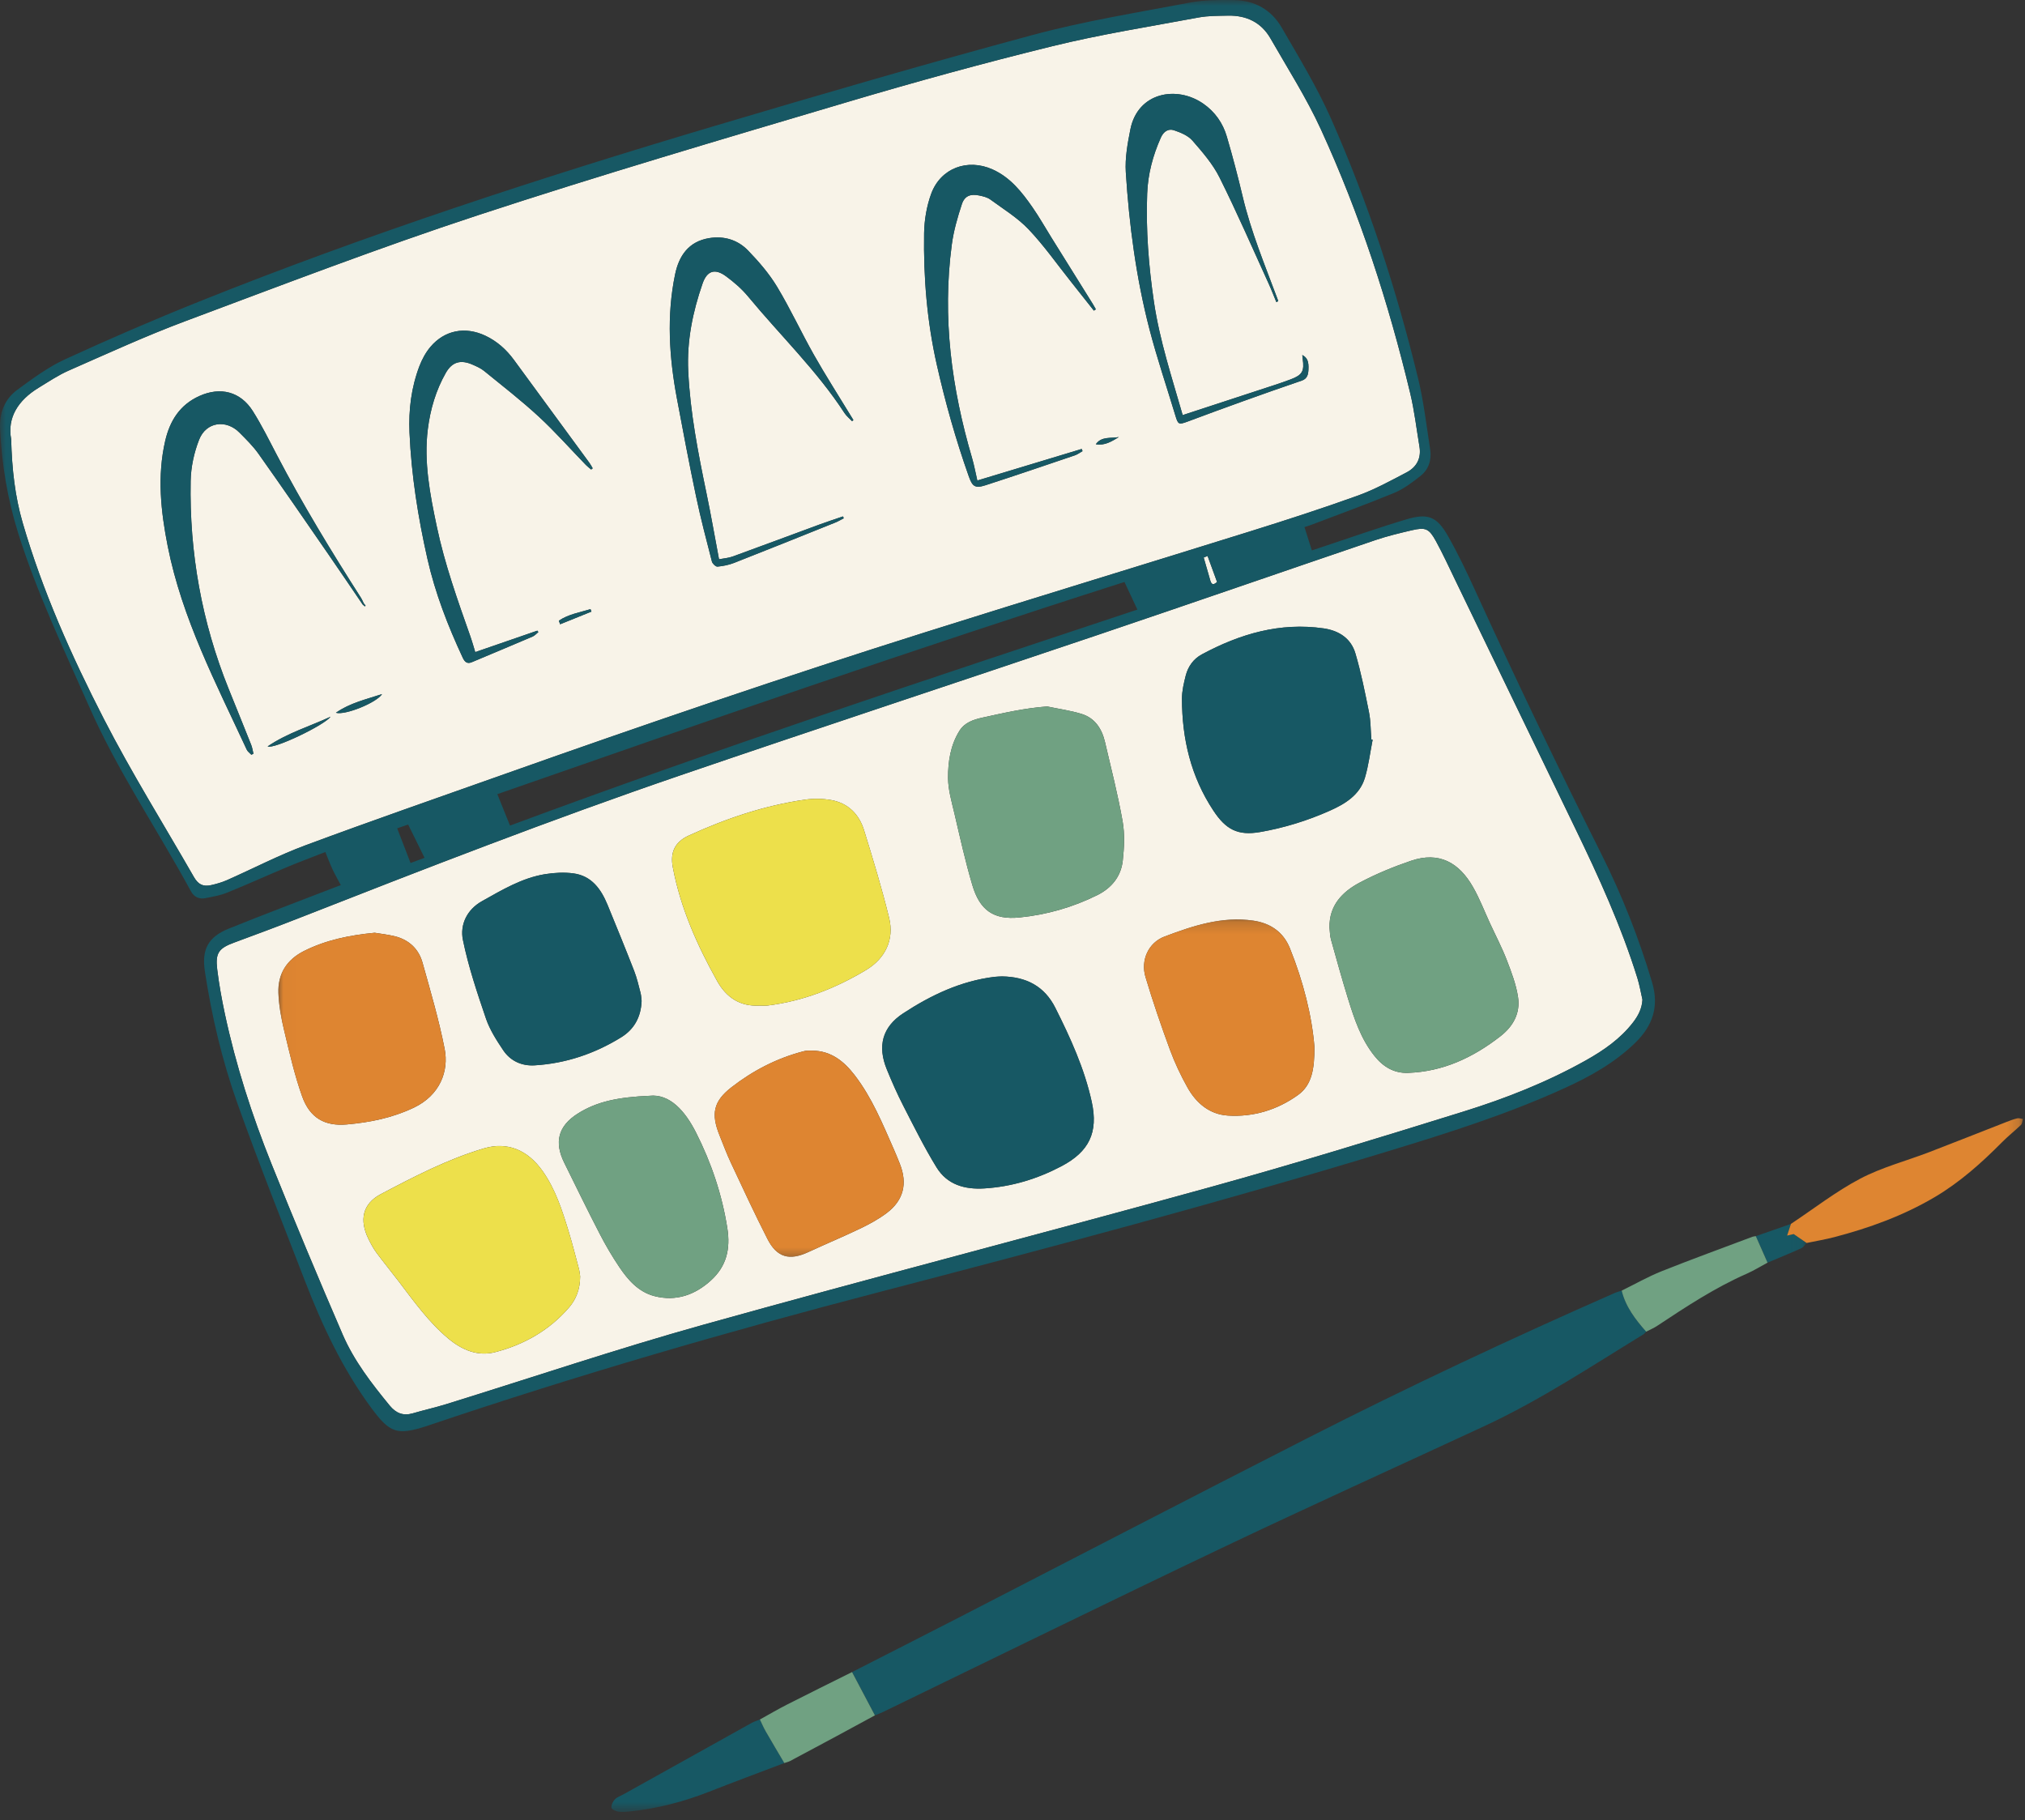
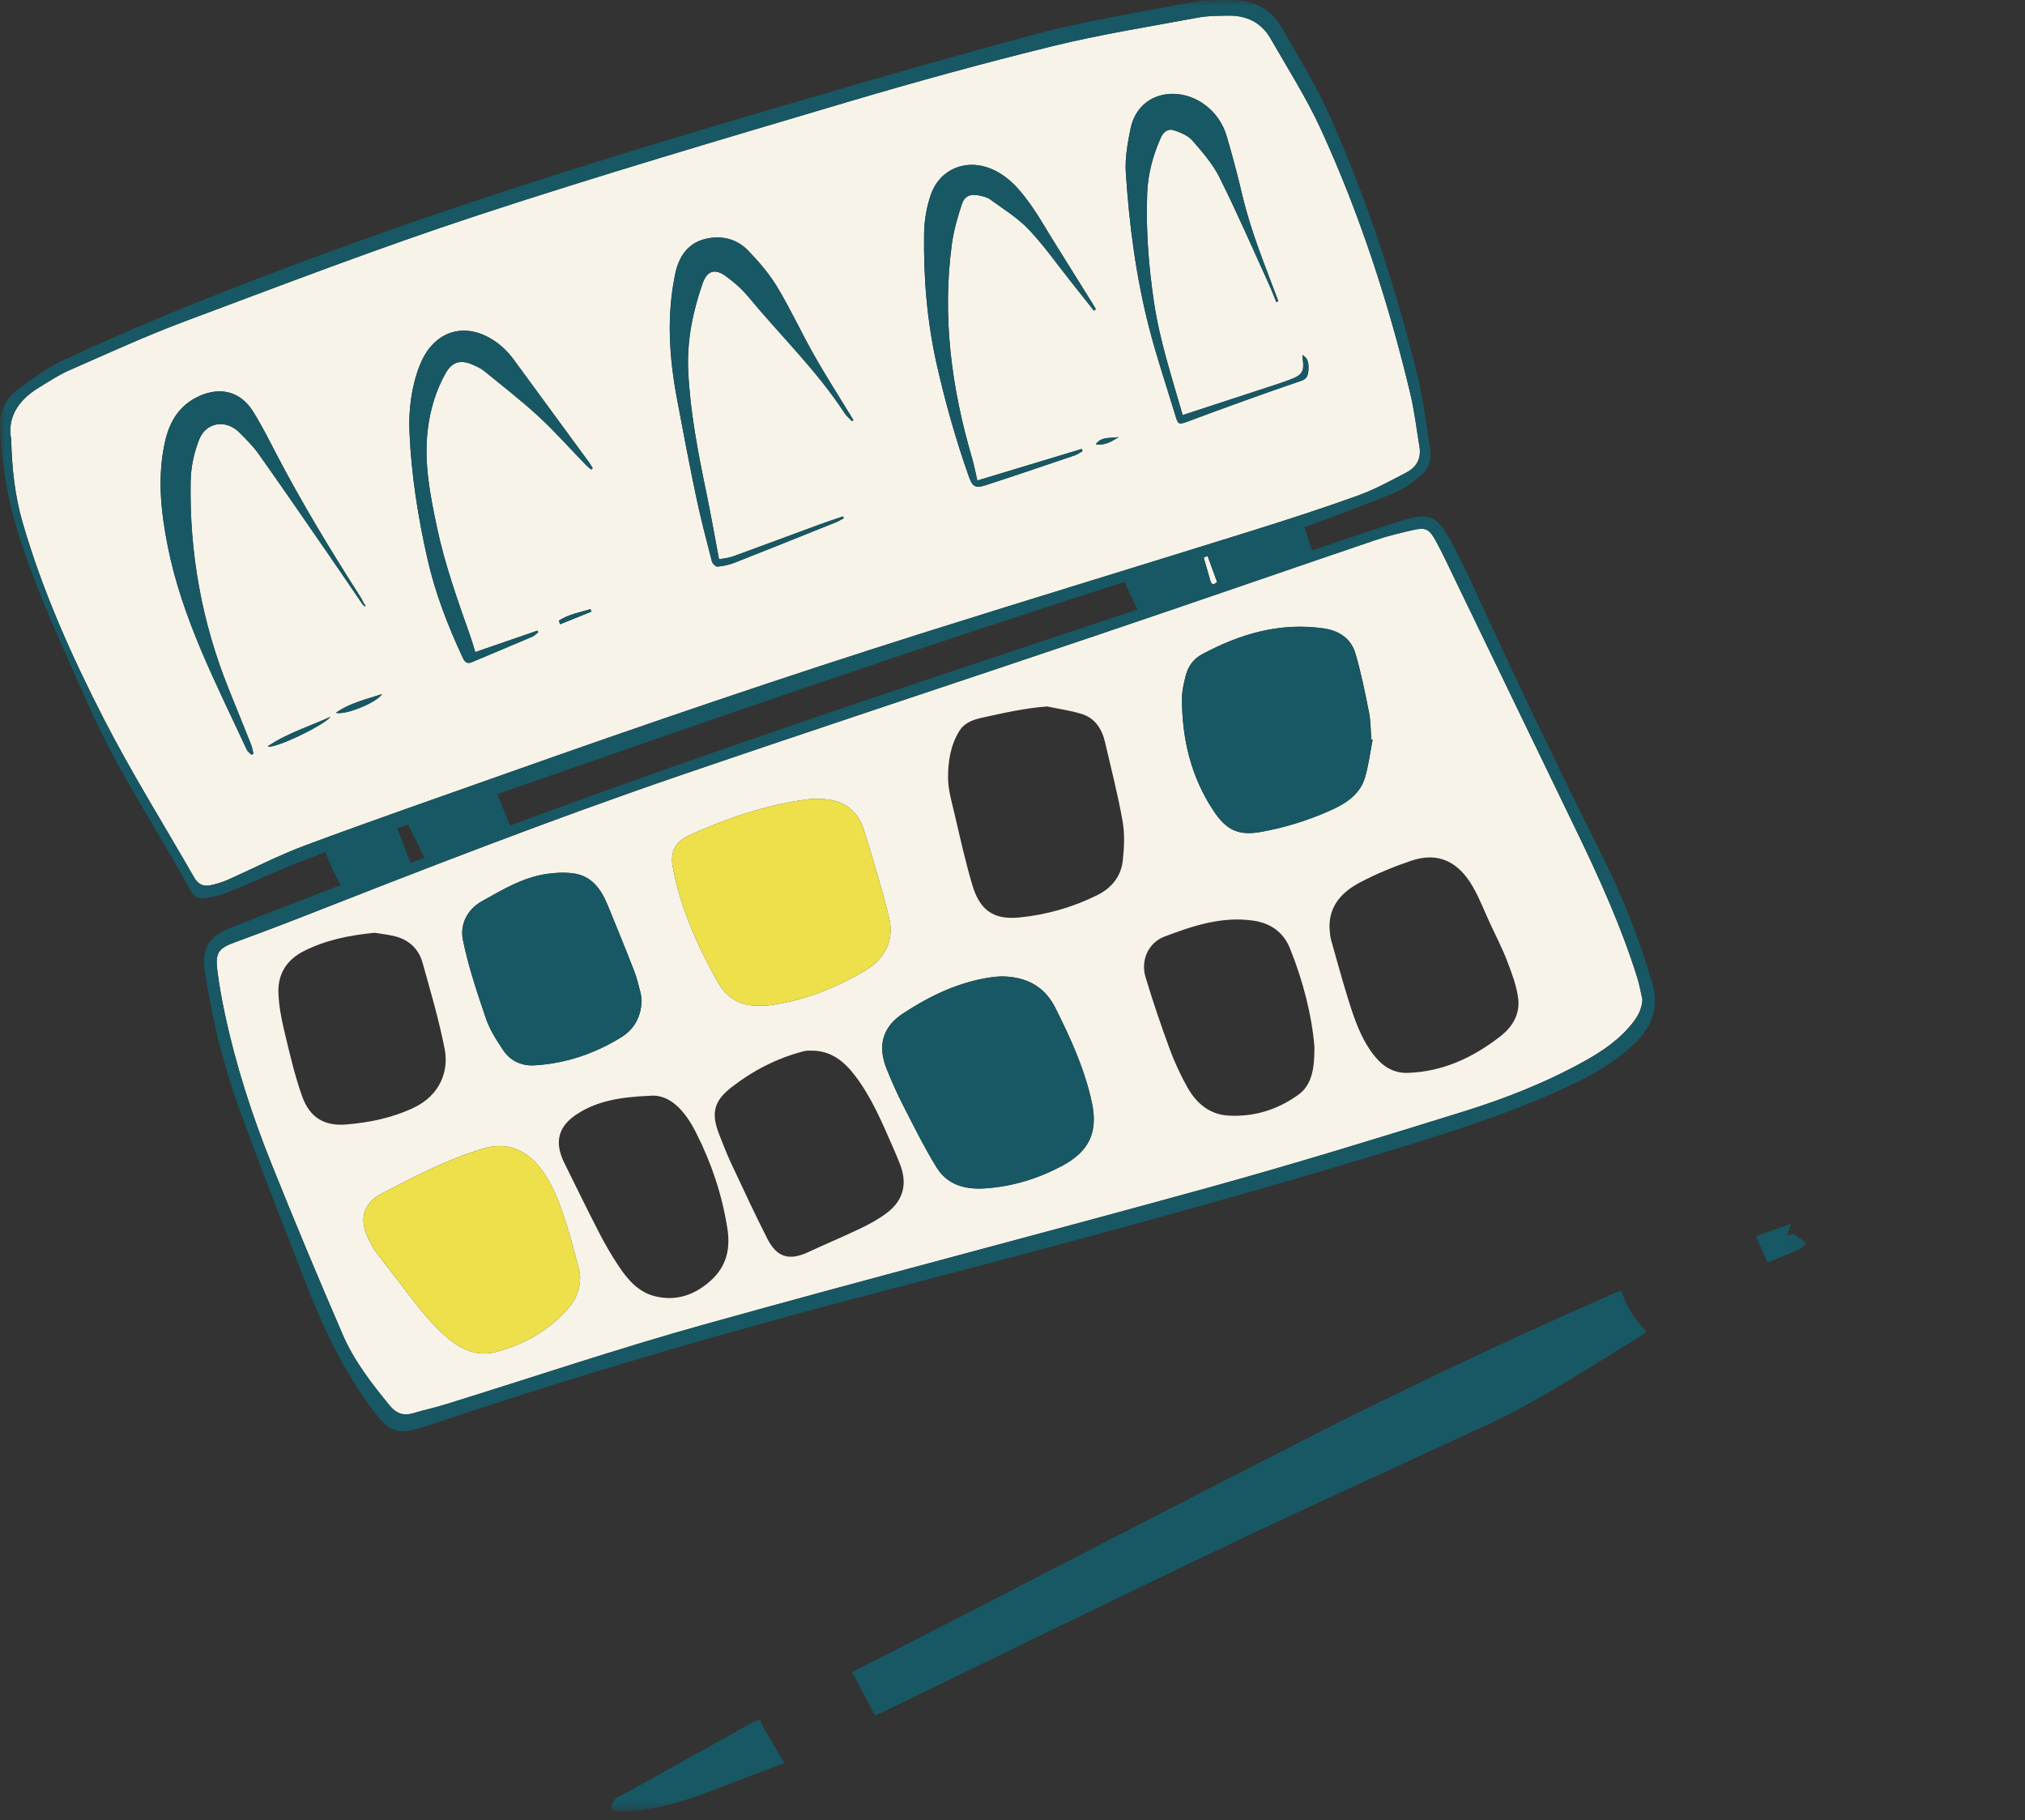
<svg xmlns="http://www.w3.org/2000/svg" width="168" height="151" viewBox="0 0 168 151" fill="none">
  <rect x="0" y="0" width="168" height="151" fill="#333333" stroke="none" />
  <path d="M100.411 48.168C100.533 48.598 100.737 48.488 100.971 48.286C100.706 47.557 100.448 46.856 100.183 46.127C100.057 46.178 99.942 46.225 99.861 46.259C100.052 46.919 100.234 47.543 100.411 48.168ZM53.879 90.915C51.365 91.023 49.54 91.365 47.918 92.4C46.306 93.429 45.964 94.757 46.814 96.475C47.788 98.447 48.749 100.425 49.76 102.378C50.245 103.318 50.784 104.236 51.375 105.114C52.103 106.198 52.97 107.19 54.294 107.533C56.085 107.995 57.66 107.437 58.986 106.227C60.261 105.064 60.616 103.646 60.341 101.889C59.899 99.092 59.009 96.462 57.746 93.969C56.845 92.186 55.578 90.732 53.879 90.915ZM31.085 77.388C28.964 77.594 27.035 77.993 25.227 78.898C23.783 79.623 23.041 80.804 23.098 82.385C23.137 83.434 23.335 84.49 23.581 85.514C24.019 87.346 24.437 89.196 25.069 90.966C25.708 92.751 26.939 93.449 28.762 93.292C30.685 93.123 32.543 92.751 34.33 91.901C36.503 90.868 37.253 88.866 36.889 87.02C36.416 84.608 35.717 82.24 35.055 79.869C34.739 78.736 33.941 77.979 32.785 77.685C32.189 77.535 31.575 77.471 31.085 77.388ZM109.049 86.853C108.847 84.321 108.134 81.448 107.016 78.677C106.468 77.317 105.392 76.589 103.98 76.382C101.383 76.003 98.969 76.811 96.606 77.706C95.275 78.211 94.617 79.668 95.035 81.059C95.642 83.092 96.33 85.099 97.062 87.089C97.461 88.169 97.958 89.226 98.522 90.231C99.244 91.52 100.346 92.455 101.859 92.553C103.978 92.691 105.969 92.082 107.688 90.848C108.845 90.017 109.057 88.67 109.049 86.853ZM53.229 83.051C53.205 82.87 53.203 82.615 53.141 82.375C52.981 81.76 52.838 81.138 52.608 80.546C51.895 78.716 51.151 76.895 50.405 75.076C49.866 73.77 49.087 72.666 47.574 72.462C46.806 72.36 45.993 72.403 45.223 72.527C43.302 72.839 41.649 73.837 39.985 74.768C38.744 75.461 38.145 76.712 38.404 77.983C38.858 80.199 39.586 82.365 40.317 84.512C40.637 85.443 41.195 86.313 41.751 87.14C42.35 88.032 43.291 88.452 44.351 88.389C46.94 88.232 49.34 87.421 51.54 86.06C52.6 85.404 53.176 84.396 53.229 83.051ZM67.392 87.169C67.239 87.169 67.084 87.16 66.931 87.171C66.817 87.181 66.703 87.211 66.591 87.24C64.413 87.814 62.447 88.839 60.685 90.208C59.178 91.376 58.984 92.419 59.691 94.183C60.001 94.953 60.29 95.733 60.642 96.481C61.632 98.595 62.612 100.714 63.672 102.792C64.466 104.344 65.503 104.613 67.076 103.874C68.508 103.204 69.973 102.6 71.397 101.914C72.155 101.549 72.911 101.136 73.581 100.628C74.97 99.571 75.3 98.188 74.656 96.564C74.5 96.171 74.341 95.776 74.17 95.387C73.228 93.252 72.35 91.08 70.91 89.208C70.022 88.053 68.95 87.181 67.392 87.169ZM110.3 76.952C110.336 77.276 110.332 77.612 110.416 77.924C110.876 79.574 111.332 81.226 111.838 82.862C112.359 84.54 112.907 86.203 114.034 87.611C114.757 88.515 115.656 89.053 116.813 89.012C119.718 88.91 122.207 87.743 124.471 85.981C125.554 85.138 126.139 84.054 125.941 82.727C125.783 81.678 125.391 80.65 125.006 79.651C124.613 78.629 124.1 77.653 123.639 76.656C123.161 75.624 122.757 74.552 122.193 73.574C121.048 71.576 119.402 70.62 117.061 71.417C115.605 71.912 114.168 72.505 112.812 73.222C111.365 73.99 110.265 75.114 110.3 76.952ZM86.878 58.613C85.024 58.747 83.264 59.153 81.497 59.54C80.733 59.707 80.023 59.955 79.599 60.632C78.855 61.824 78.645 63.195 78.654 64.553C78.662 65.535 78.955 66.525 79.183 67.495C79.648 69.479 80.086 71.474 80.666 73.424C81.286 75.524 82.431 76.331 84.578 76.119C86.827 75.895 88.999 75.277 91.036 74.265C92.219 73.678 93.002 72.719 93.148 71.411C93.267 70.333 93.323 69.204 93.136 68.143C92.745 65.931 92.183 63.749 91.673 61.559C91.417 60.467 90.842 59.572 89.728 59.23C88.803 58.947 87.829 58.813 86.878 58.613ZM48.13 105.895C48.111 105.777 48.091 105.506 48.022 105.247C47.745 104.204 47.478 103.157 47.164 102.126C46.633 100.392 46.08 98.663 45.015 97.157C43.784 95.415 42.106 94.698 40.148 95.277C37.137 96.169 34.354 97.618 31.594 99.072C30.068 99.877 29.803 101.229 30.567 102.788C30.762 103.187 30.976 103.582 31.235 103.935C31.832 104.74 32.47 105.514 33.077 106.312C34.35 107.985 35.572 109.702 37.202 111.061C38.333 112.004 39.641 112.562 41.11 112.175C43.489 111.554 45.577 110.366 47.199 108.488C47.786 107.81 48.126 106.979 48.13 105.895ZM113.877 61.375C113.84 61.365 113.804 61.355 113.769 61.345C113.71 60.595 113.722 59.831 113.576 59.098C113.248 57.458 112.92 55.81 112.447 54.21C112.084 52.976 111.096 52.324 109.823 52.137C106.186 51.611 102.866 52.595 99.708 54.292C99.02 54.659 98.567 55.29 98.372 56.046C98.213 56.676 98.056 57.331 98.058 57.977C98.066 61.302 98.794 64.423 100.662 67.249C101.698 68.823 102.689 69.353 104.538 69.033C106.545 68.685 108.48 68.084 110.332 67.259C111.589 66.697 112.809 65.963 113.237 64.529C113.541 63.506 113.669 62.429 113.877 61.375ZM83.131 81.01C82.954 81.02 82.72 81.02 82.492 81.047C79.705 81.391 77.234 82.566 74.93 84.074C73.19 85.213 72.786 86.798 73.571 88.721C73.986 89.739 74.43 90.748 74.93 91.724C75.816 93.453 76.683 95.201 77.698 96.855C78.578 98.286 80.029 98.703 81.669 98.599C83.94 98.457 86.053 97.813 88.063 96.756C90.347 95.554 91.131 93.959 90.573 91.416C89.97 88.66 88.809 86.117 87.552 83.614C86.652 81.825 85.142 81.037 83.131 81.01ZM62.993 83.428C63.224 83.428 63.46 83.451 63.686 83.424C66.626 83.062 69.317 81.996 71.839 80.486C73.438 79.531 74.206 77.962 73.762 76.149C73.163 73.7 72.428 71.284 71.682 68.876C71.273 67.556 70.364 66.629 68.963 66.379C68.254 66.254 67.492 66.242 66.778 66.346C63.415 66.829 60.229 67.911 57.149 69.32C55.99 69.848 55.582 70.71 55.82 71.959C56.458 75.336 57.839 78.425 59.5 81.399C60.255 82.746 61.388 83.516 62.993 83.428ZM136.262 82.941C136.221 83.675 135.912 84.264 135.492 84.814C134.433 86.191 133.037 87.152 131.548 87.987C128.335 89.786 124.917 91.133 121.417 92.221C114.441 94.393 107.452 96.544 100.411 98.491C86.397 102.364 72.32 106.005 58.32 109.918C51.153 111.921 44.094 114.306 36.984 116.509C36.082 116.788 35.157 116.991 34.252 117.258C33.444 117.491 32.853 117.252 32.323 116.608C30.826 114.781 29.373 112.905 28.434 110.735C26.407 106.045 24.435 101.329 22.532 96.587C20.905 92.535 19.566 88.385 18.653 84.109C18.393 82.886 18.166 81.65 18.018 80.411C17.855 79.04 18.16 78.665 19.464 78.188C21.218 77.541 22.972 76.889 24.712 76.206C35.212 72.085 45.728 67.996 56.401 64.342C67.93 60.398 79.509 56.586 91.056 52.685C98.747 50.087 106.419 47.425 114.105 44.811C115.089 44.477 116.106 44.234 117.12 43.996C118.273 43.729 118.554 43.843 119.135 44.907C119.697 45.939 120.192 47.007 120.702 48.068C124.028 54.946 127.345 61.83 130.676 68.705C132.638 72.755 134.5 76.844 135.842 81.147C136.024 81.733 136.125 82.344 136.262 82.941ZM92.822 36.263C92.162 36.389 91.388 36.179 90.912 36.859C91.651 36.992 92.234 36.617 92.822 36.263ZM46.364 51.497C46.398 51.595 46.435 51.696 46.468 51.794C47.335 51.442 48.201 51.093 49.067 50.743C49.041 50.674 49.014 50.607 48.989 50.541C48.095 50.814 47.156 50.959 46.364 51.497ZM31.694 57.586C30.361 58.03 29.059 58.309 27.866 59.136C28.636 59.365 31.272 58.285 31.694 57.586ZM22.204 61.927C22.718 62.182 26.918 60.165 27.424 59.464C25.7 60.265 23.85 60.807 22.204 61.927ZM90.751 25.773C90.806 25.736 90.859 25.7 90.915 25.663C90.826 25.51 90.746 25.353 90.649 25.201C89.51 23.371 88.367 21.542 87.228 19.712C86.707 18.877 86.224 18.017 85.662 17.209C84.779 15.937 83.826 14.723 82.349 14.059C80.273 13.124 78.038 13.939 77.252 16.08C76.877 17.107 76.683 18.256 76.665 19.356C76.608 23.027 76.908 26.677 77.722 30.273C78.427 33.396 79.293 36.47 80.361 39.489C80.664 40.347 80.87 40.547 81.752 40.262C84.237 39.459 86.707 38.614 89.18 37.776C89.402 37.699 89.6 37.546 89.809 37.43C89.787 37.369 89.763 37.31 89.742 37.249C86.853 38.123 83.966 38.995 81.082 39.868C80.921 39.176 80.815 38.585 80.648 38.015C78.941 32.217 78.158 26.325 78.963 20.295C79.114 19.158 79.438 18.032 79.798 16.942C80.027 16.245 80.522 16.066 81.243 16.22C81.561 16.286 81.909 16.369 82.16 16.553C83.245 17.347 84.421 18.066 85.336 19.03C86.607 20.366 87.676 21.898 88.829 23.345C89.471 24.153 90.111 24.964 90.751 25.773ZM49.045 38.956C49.087 38.923 49.13 38.889 49.171 38.854C49.081 38.701 49 38.54 48.894 38.397C46.81 35.547 44.726 32.7 42.635 29.857C42.008 29.004 41.236 28.311 40.272 27.855C38.598 27.066 36.889 27.386 35.709 28.78C35.318 29.242 35.014 29.809 34.796 30.375C34.12 32.149 33.89 34.005 33.973 35.89C34.128 39.426 34.678 42.906 35.458 46.355C36.102 49.209 37.155 51.919 38.388 54.567C38.547 54.907 38.746 55.109 39.144 54.94C40.828 54.233 42.511 53.53 44.188 52.813C44.367 52.736 44.506 52.568 44.663 52.44C44.634 52.401 44.606 52.361 44.579 52.324C42.868 52.915 41.16 53.504 39.427 54.103C39.295 53.675 39.176 53.233 39.023 52.801C37.966 49.8 36.893 46.807 36.236 43.68C35.674 41.011 35.151 38.34 35.493 35.6C35.697 33.965 36.163 32.382 36.982 30.943C37.508 30.016 38.223 29.825 39.199 30.251C39.535 30.399 39.885 30.55 40.162 30.776C41.686 32.017 43.243 33.225 44.685 34.555C46.058 35.822 47.301 37.232 48.605 38.575C48.739 38.715 48.898 38.831 49.045 38.956ZM105.889 25.066C105.942 25.041 105.995 25.013 106.046 24.985C106.022 24.921 106.003 24.856 105.979 24.791C104.934 21.99 103.785 19.227 103.094 16.304C102.697 14.635 102.263 12.973 101.778 11.327C101.452 10.211 100.796 9.276 99.824 8.601C97.614 7.069 94.389 7.662 93.778 10.736C93.546 11.9 93.326 13.114 93.399 14.285C93.68 18.677 94.255 23.039 95.359 27.303C95.986 29.719 96.793 32.092 97.514 34.484C97.74 35.236 97.789 35.252 98.565 34.963C100.095 34.39 101.627 33.828 103.163 33.276C104.769 32.7 106.378 32.129 107.993 31.581C108.46 31.422 108.531 31.07 108.552 30.675C108.59 29.994 108.456 29.676 108.042 29.456C108.053 29.572 108.057 29.662 108.071 29.75C108.228 30.795 108.046 31.113 107.075 31.477C106.643 31.638 106.209 31.791 105.771 31.934C103.226 32.771 100.678 33.602 98.117 34.441C97.217 31.298 96.208 28.252 95.734 25.054C95.293 22.067 95.059 19.077 95.173 16.062C95.232 14.448 95.644 12.902 96.304 11.423C96.524 10.926 96.915 10.643 97.402 10.81C97.948 10.995 98.561 11.246 98.922 11.659C99.755 12.616 100.617 13.605 101.177 14.729C102.619 17.616 103.903 20.582 105.245 23.518C105.476 24.025 105.675 24.549 105.889 25.066ZM70.69 34.946C70.727 34.914 70.763 34.883 70.8 34.851C70.706 34.698 70.613 34.547 70.519 34.394C69.519 32.748 68.476 31.125 67.53 29.45C66.475 27.588 65.577 25.632 64.474 23.801C63.816 22.707 62.955 21.711 62.064 20.788C61.209 19.902 60.068 19.551 58.821 19.759C57.134 20.042 56.33 21.212 56.008 22.76C55.293 26.195 55.515 29.631 56.156 33.05C56.666 35.774 57.181 38.497 57.752 41.209C58.131 43.016 58.603 44.801 59.062 46.591C59.108 46.767 59.379 47.023 59.522 47.011C59.991 46.968 60.473 46.872 60.911 46.699C63.715 45.599 66.51 44.473 69.307 43.35C69.547 43.254 69.769 43.118 69.999 43C69.979 42.949 69.957 42.896 69.938 42.845C69.282 43.071 68.62 43.285 67.97 43.525C65.575 44.405 63.189 45.3 60.793 46.17C60.435 46.3 60.039 46.326 59.652 46.4C59.288 44.481 58.978 42.68 58.605 40.891C57.911 37.55 57.257 34.209 57.096 30.788C56.977 28.273 57.471 25.873 58.287 23.524C58.658 22.456 59.314 22.245 60.235 22.925C60.899 23.414 61.543 23.97 62.064 24.601C64.727 27.826 67.767 30.742 70.063 34.272C70.228 34.523 70.48 34.722 70.69 34.946ZM30.086 50.154C30.145 50.207 30.204 50.26 30.265 50.311C30.286 50.291 30.308 50.27 30.329 50.25C30.278 50.185 30.227 50.122 30.178 50.057C30.102 49.906 30.041 49.745 29.948 49.602C27.479 45.74 25.099 41.828 22.976 37.764C22.333 36.535 21.715 35.283 20.976 34.111C19.951 32.484 18.283 32.066 16.531 32.86C14.913 33.592 14.088 34.92 13.703 36.584C13.031 39.51 13.34 42.421 13.913 45.314C15.105 51.324 17.928 56.71 20.471 62.198C20.548 62.363 20.725 62.48 20.854 62.62C20.911 62.59 20.968 62.563 21.025 62.533C20.966 62.292 20.933 62.037 20.841 61.805C20.222 60.247 19.591 58.698 18.965 57.144C16.738 51.613 15.704 45.854 15.816 39.903C15.838 38.754 16.097 37.55 16.52 36.477C17.103 34.997 18.759 34.773 19.87 35.896C20.426 36.458 21 37.02 21.453 37.662C23.414 40.429 25.335 43.224 27.261 46.015C28.212 47.388 29.145 48.775 30.086 50.154ZM0.925 36.438C0.589 34.657 1.498 33.209 3.205 32.17C4.028 31.669 4.837 31.123 5.715 30.738C8.911 29.336 12.089 27.875 15.355 26.653C23.414 23.642 31.453 20.552 39.622 17.867C49.752 14.536 59.993 11.527 70.217 8.491C75.875 6.81 81.571 5.242 87.302 3.834C91.303 2.85 95.393 2.206 99.449 1.449C100.24 1.304 101.063 1.316 101.872 1.298C103.4 1.265 104.64 1.852 105.408 3.198C106.836 5.692 108.393 8.131 109.587 10.736C112.81 17.767 115.195 25.103 116.994 32.624C117.344 34.083 117.517 35.584 117.764 37.067C117.923 38.029 117.517 38.764 116.697 39.192C115.37 39.889 114.038 40.62 112.63 41.127C109.676 42.191 106.686 43.157 103.687 44.094C94.723 46.893 85.737 49.625 76.781 52.45C65.081 56.14 53.471 60.108 41.908 64.207C36.381 66.165 30.84 68.09 25.344 70.131C23.123 70.956 21.01 72.059 18.839 73.02C18.419 73.204 17.969 73.336 17.519 73.436C16.838 73.588 16.439 73.375 16.087 72.765C13.583 68.398 10.91 64.118 8.614 59.646C5.927 54.412 3.519 49.024 1.873 43.348C1.251 41.197 0.991 38.97 0.925 36.438Z" fill="#F8F3E8" />
  <path d="M48.024 105.247C47.747 104.204 47.48 103.157 47.165 102.126C46.635 100.392 46.081 98.663 45.017 97.157C43.785 95.415 42.108 94.698 40.15 95.277C37.139 96.169 34.355 97.618 31.596 99.072C30.07 99.877 29.805 101.228 30.569 102.788C30.763 103.187 30.977 103.581 31.236 103.935C31.833 104.74 32.472 105.514 33.079 106.312C34.351 107.985 35.573 109.702 37.203 111.061C38.335 112.004 39.643 112.561 41.112 112.174C43.49 111.554 45.578 110.365 47.201 108.488C47.788 107.81 48.128 106.979 48.132 105.895C48.112 105.777 48.092 105.506 48.024 105.247ZM62.994 83.428C61.389 83.516 60.256 82.746 59.502 81.399C57.84 78.425 56.459 75.335 55.821 71.959C55.584 70.71 55.992 69.848 57.151 69.319C60.231 67.911 63.416 66.829 66.779 66.346C67.494 66.242 68.256 66.253 68.965 66.379C70.365 66.629 71.275 67.556 71.683 68.876C72.43 71.284 73.164 73.699 73.763 76.149C74.207 77.962 73.439 79.531 71.841 80.485C69.319 81.996 66.628 83.062 63.688 83.424C63.462 83.451 63.226 83.428 62.994 83.428Z" fill="#EDE04B" />
  <mask id="mask0_5517_1208" style="mask-type:luminance" maskUnits="userSpaceOnUse" x="0" y="0" width="150" height="151">
    <path d="M0 0H149.952V150.33H0V0Z" fill="white" />
  </mask>
  <g mask="url(#mask0_5517_1208)">
    <path d="M53.142 82.373C52.983 81.758 52.84 81.135 52.61 80.544C51.897 78.714 51.153 76.893 50.406 75.074C49.868 73.768 49.088 72.664 47.576 72.46C46.808 72.358 45.995 72.401 45.225 72.525C43.304 72.837 41.65 73.835 39.987 74.766C38.745 75.459 38.146 76.71 38.406 77.981C38.859 80.197 39.588 82.363 40.319 84.51C40.639 85.441 41.197 86.311 41.752 87.138C42.352 88.03 43.292 88.45 44.353 88.387C46.942 88.23 49.342 87.419 51.542 86.058C52.602 85.402 53.178 84.394 53.231 83.049C53.207 82.868 53.205 82.612 53.142 82.373ZM113.771 61.343C113.712 60.593 113.724 59.829 113.578 59.096C113.25 57.456 112.922 55.808 112.449 54.208C112.086 52.974 111.098 52.322 109.825 52.135C106.187 51.609 102.868 52.593 99.71 54.29C99.022 54.657 98.569 55.288 98.374 56.044C98.215 56.674 98.058 57.328 98.06 57.975C98.068 61.3 98.796 64.421 100.664 67.247C101.699 68.82 102.691 69.351 104.539 69.031C106.547 68.683 108.481 68.082 110.334 67.257C111.591 66.695 112.81 65.961 113.238 64.527C113.543 63.504 113.671 62.427 113.879 61.373C113.841 61.363 113.806 61.353 113.771 61.343ZM82.494 81.045C79.707 81.389 77.236 82.563 74.932 84.072C73.192 85.211 72.787 86.796 73.573 88.719C73.987 89.736 74.431 90.746 74.932 91.722C75.818 93.451 76.684 95.199 77.7 96.852C78.58 98.284 80.031 98.701 81.671 98.597C83.942 98.455 86.055 97.811 88.064 96.754C90.349 95.552 91.132 93.957 90.575 91.414C89.972 88.658 88.811 86.115 87.554 83.612C86.654 81.823 85.144 81.035 83.132 81.008C82.956 81.018 82.722 81.018 82.494 81.045ZM30.088 50.154C30.146 50.205 30.205 50.258 30.266 50.309C30.288 50.289 30.309 50.267 30.331 50.248C30.28 50.183 30.229 50.12 30.18 50.055C30.148 50.089 30.117 50.12 30.088 50.154ZM90.914 36.856C91.653 36.99 92.236 36.615 92.823 36.261C92.163 36.387 91.39 36.177 90.914 36.856ZM46.47 51.792C47.336 51.44 48.203 51.09 49.069 50.741C49.043 50.672 49.016 50.605 48.99 50.538C48.096 50.812 47.158 50.957 46.366 51.495C46.4 51.593 46.437 51.693 46.47 51.792ZM27.868 59.133C28.638 59.363 31.274 58.283 31.696 57.584C30.363 58.028 29.06 58.307 27.868 59.133ZM27.426 59.462C25.702 60.263 23.852 60.805 22.206 61.925C22.72 62.18 26.919 60.163 27.426 59.462ZM90.916 25.661C90.828 25.508 90.747 25.351 90.651 25.199C89.512 23.369 88.369 21.54 87.23 19.71C86.709 18.875 86.226 18.015 85.664 17.207C84.78 15.935 83.828 14.721 82.351 14.057C80.275 13.122 78.04 13.937 77.254 16.078C76.879 17.105 76.684 18.254 76.667 19.354C76.61 23.025 76.91 26.674 77.723 30.271C78.428 33.394 79.295 36.468 80.363 39.486C80.665 40.345 80.872 40.545 81.754 40.26C84.238 39.457 86.709 38.612 89.182 37.774C89.404 37.697 89.602 37.544 89.811 37.428C89.789 37.367 89.765 37.308 89.744 37.247C86.855 38.121 83.967 38.993 81.084 39.865C80.923 39.174 80.817 38.583 80.65 38.013C78.943 32.215 78.159 26.323 78.965 20.293C79.116 19.156 79.44 18.03 79.799 16.94C80.029 16.243 80.524 16.064 81.245 16.218C81.563 16.284 81.911 16.367 82.162 16.551C83.246 17.345 84.423 18.064 85.338 19.028C86.609 20.364 87.677 21.896 88.83 23.343C89.473 24.151 90.113 24.962 90.753 25.771C90.808 25.734 90.861 25.698 90.916 25.661ZM49.173 38.852C49.083 38.699 49.002 38.538 48.896 38.394C46.812 35.544 44.728 32.698 42.636 29.854C42.01 29.002 41.238 28.309 40.273 27.853C38.6 27.063 36.891 27.384 35.711 28.778C35.32 29.24 35.016 29.807 34.797 30.373C34.122 32.147 33.892 34.003 33.974 35.888C34.13 39.424 34.68 42.904 35.459 46.353C36.104 49.207 37.156 51.917 38.39 54.565C38.549 54.905 38.747 55.107 39.146 54.938C40.829 54.231 42.513 53.528 44.19 52.811C44.369 52.734 44.508 52.566 44.665 52.438C44.636 52.398 44.608 52.359 44.581 52.322C42.87 52.913 41.161 53.502 39.429 54.101C39.297 53.673 39.178 53.231 39.024 52.799C37.968 49.798 36.895 46.805 36.237 43.678C35.675 41.009 35.153 38.337 35.495 35.597C35.699 33.963 36.164 32.38 36.984 30.941C37.51 30.014 38.225 29.823 39.201 30.249C39.537 30.396 39.886 30.548 40.163 30.774C41.688 32.015 43.245 33.223 44.687 34.553C46.06 35.819 47.303 37.23 48.607 38.573C48.741 38.713 48.9 38.828 49.047 38.954C49.088 38.921 49.132 38.887 49.173 38.852ZM106.048 24.983C106.024 24.919 106.005 24.854 105.981 24.789C104.936 21.988 103.787 19.225 103.096 16.302C102.699 14.633 102.265 12.971 101.78 11.325C101.454 10.209 100.798 9.274 99.826 8.599C97.616 7.067 94.391 7.66 93.78 10.734C93.548 11.898 93.328 13.112 93.401 14.283C93.682 18.675 94.257 23.037 95.361 27.301C95.988 29.717 96.795 32.09 97.516 34.482C97.742 35.234 97.791 35.25 98.567 34.961C100.097 34.388 101.629 33.826 103.164 33.274C104.771 32.698 106.38 32.127 107.994 31.579C108.462 31.42 108.532 31.068 108.554 30.673C108.591 29.992 108.458 29.674 108.043 29.454C108.055 29.57 108.059 29.66 108.073 29.748C108.23 30.793 108.047 31.111 107.077 31.475C106.645 31.636 106.211 31.789 105.773 31.932C103.227 32.769 100.68 33.6 98.119 34.439C97.219 31.296 96.21 28.25 95.736 25.052C95.294 22.065 95.061 19.075 95.174 16.06C95.233 14.446 95.646 12.9 96.306 11.421C96.526 10.924 96.917 10.641 97.404 10.808C97.95 10.993 98.563 11.244 98.924 11.657C99.757 12.613 100.619 13.603 101.179 14.727C102.62 17.614 103.905 20.58 105.246 23.516C105.478 24.023 105.677 24.547 105.891 25.064C105.944 25.038 105.997 25.011 106.048 24.983ZM70.802 34.849C70.707 34.696 70.615 34.545 70.521 34.392C69.521 32.746 68.478 31.123 67.531 29.448C66.477 27.586 65.579 25.63 64.475 23.799C63.817 22.705 62.957 21.709 62.065 20.786C61.211 19.9 60.07 19.549 58.823 19.757C57.135 20.04 56.332 21.21 56.01 22.758C55.295 26.193 55.517 29.628 56.157 33.048C56.668 35.772 57.182 38.495 57.754 41.207C58.133 43.014 58.605 44.799 59.064 46.589C59.109 46.765 59.38 47.021 59.524 47.009C59.993 46.966 60.474 46.87 60.912 46.697C63.717 45.597 66.512 44.471 69.309 43.348C69.549 43.252 69.771 43.116 70 42.998C69.981 42.947 69.959 42.894 69.939 42.843C69.284 43.069 68.622 43.283 67.971 43.523C65.577 44.403 63.191 45.298 60.795 46.168C60.437 46.298 60.04 46.324 59.653 46.398C59.29 44.479 58.98 42.678 58.606 40.889C57.913 37.548 57.259 34.207 57.098 30.785C56.978 28.271 57.473 25.871 58.288 23.522C58.66 22.454 59.316 22.243 60.237 22.923C60.901 23.412 61.545 23.968 62.065 24.598C64.729 27.823 67.769 30.74 70.065 34.27C70.23 34.521 70.482 34.719 70.692 34.943C70.729 34.912 70.764 34.881 70.802 34.849ZM30.18 50.055C30.103 49.904 30.042 49.743 29.95 49.6C27.481 45.738 25.101 41.826 22.977 37.762C22.335 36.532 21.716 35.281 20.978 34.109C19.953 32.482 18.285 32.064 16.533 32.858C14.915 33.59 14.09 34.918 13.705 36.581C13.033 39.508 13.341 42.419 13.915 45.312C15.107 51.322 17.93 56.708 20.473 62.196C20.55 62.361 20.727 62.478 20.856 62.618C20.913 62.588 20.97 62.561 21.027 62.531C20.968 62.29 20.935 62.035 20.843 61.803C20.224 60.245 19.593 58.696 18.967 57.142C16.739 51.611 15.706 45.852 15.818 39.901C15.84 38.752 16.099 37.548 16.521 36.475C17.105 34.995 18.761 34.771 19.872 35.894C20.428 36.456 21.002 37.017 21.455 37.66C23.416 40.427 25.336 43.222 27.263 46.013C28.214 47.386 29.147 48.773 30.088 50.154C30.117 50.12 30.148 50.089 30.18 50.055ZM149.441 103.562C149.62 103.481 149.74 103.273 149.887 103.124C149.559 102.898 149.229 102.672 148.813 102.383C148.783 102.391 148.608 102.432 148.268 102.511C148.398 102.116 148.492 101.827 148.587 101.541C147.616 101.879 146.644 102.218 145.672 102.558C145.996 103.291 146.32 104.023 146.644 104.756C147.577 104.363 148.518 103.978 149.441 103.562ZM63.527 143.64C63.346 143.323 63.203 142.988 63.045 142.66C62.814 142.754 62.572 142.826 62.358 142.944C58.805 144.918 55.254 146.902 51.705 148.88C51.469 149.011 51.186 149.1 51.011 149.288C50.846 149.463 50.701 149.758 50.728 149.976C50.746 150.113 51.086 150.28 51.3 150.308C51.638 150.355 51.991 150.318 52.335 150.28C54.57 150.041 56.721 149.479 58.815 148.658C60.893 147.841 62.986 147.065 65.072 146.272C64.556 145.396 64.033 144.522 63.527 143.64ZM134.543 107.078C134.363 107.137 134.176 107.182 134.001 107.256C125.381 111.045 116.86 115.046 108.47 119.318C98.859 124.213 89.29 129.188 79.703 134.122C76.704 135.665 73.695 137.191 70.692 138.723C71.324 139.922 71.957 141.118 72.589 142.316C72.803 142.227 73.019 142.153 73.225 142.053C82.585 137.517 91.918 132.931 101.304 128.459C108.55 125.008 115.866 121.698 123.147 118.32C127.765 116.177 132 113.363 136.329 110.715C136.421 110.658 136.492 110.56 136.574 110.481C135.684 109.474 134.871 108.421 134.543 107.078ZM99.863 46.257C100.053 46.917 100.236 47.541 100.413 48.166C100.535 48.596 100.739 48.486 100.973 48.284C100.707 47.555 100.45 46.854 100.185 46.125C100.059 46.176 99.943 46.223 99.863 46.257ZM35.222 71.17C34.758 70.229 34.314 69.327 33.861 68.408C33.546 68.518 33.246 68.622 32.951 68.724C33.332 69.71 33.69 70.637 34.061 71.6C34.45 71.456 34.837 71.313 35.222 71.17ZM42.312 68.496C59.514 62.103 76.94 56.368 94.361 50.576C93.994 49.794 93.654 49.067 93.289 48.284C75.842 53.856 58.553 59.852 41.26 65.888C41.623 66.788 41.959 67.622 42.312 68.496ZM136.264 82.939C136.126 82.341 136.026 81.731 135.843 81.145C134.502 76.842 132.64 72.753 130.678 68.703C127.347 61.828 124.029 54.944 120.704 48.066C120.193 47.005 119.698 45.937 119.137 44.905C118.555 43.841 118.274 43.727 117.122 43.994C116.108 44.232 115.091 44.475 114.107 44.809C106.421 47.423 98.749 50.085 91.058 52.683C79.511 56.584 67.932 60.396 56.403 64.34C45.73 67.994 35.214 72.083 24.714 76.204C22.974 76.887 21.22 77.539 19.466 78.185C18.161 78.663 17.857 79.038 18.02 80.409C18.167 81.648 18.395 82.884 18.654 84.107C19.568 88.383 20.907 92.533 22.534 96.585C24.437 101.327 26.409 106.042 28.436 110.733C29.375 112.903 30.828 114.779 32.325 116.606C32.855 117.25 33.446 117.489 34.253 117.256C35.159 116.989 36.084 116.786 36.986 116.507C44.096 114.304 51.155 111.919 58.322 109.916C72.322 106.003 86.399 102.362 100.413 98.489C107.454 96.542 114.442 94.391 121.419 92.219C124.919 91.131 128.337 89.784 131.55 87.984C133.039 87.15 134.435 86.189 135.494 84.812C135.914 84.262 136.223 83.673 136.264 82.939ZM0.926 36.436C0.993 38.968 1.252 41.195 1.875 43.346C3.521 49.022 5.929 54.41 8.616 59.644C10.912 64.117 13.585 68.396 16.089 72.763C16.441 73.373 16.84 73.585 17.521 73.434C17.971 73.334 18.421 73.203 18.841 73.018C21.011 72.057 23.125 70.954 25.346 70.129C30.842 68.088 36.383 66.163 41.91 64.205C53.472 60.106 65.082 56.138 76.782 52.448C85.739 49.623 94.725 46.891 103.689 44.092C106.688 43.155 109.678 42.189 112.632 41.124C114.04 40.618 115.371 39.887 116.699 39.19C117.518 38.762 117.925 38.027 117.766 37.065C117.518 35.582 117.345 34.081 116.996 32.622C115.197 25.101 112.812 17.765 109.589 10.734C108.395 8.129 106.837 5.69 105.409 3.195C104.642 1.85 103.402 1.263 101.874 1.296C101.065 1.314 100.242 1.302 99.45 1.447C95.394 2.204 91.305 2.848 87.304 3.832C81.573 5.24 75.877 6.807 70.218 8.489C59.995 11.525 49.754 14.534 39.623 17.865C31.455 20.55 23.415 23.64 15.357 26.651C12.09 27.873 8.912 29.334 5.717 30.736C4.839 31.121 4.03 31.667 3.207 32.168C1.5 33.207 0.59 34.655 0.926 36.436ZM28.275 73.436C28.019 72.953 27.78 72.535 27.575 72.099C27.373 71.665 27.208 71.217 26.992 70.688C25.933 71.103 24.873 71.496 23.832 71.932C22.158 72.633 20.509 73.385 18.827 74.065C18.264 74.294 17.643 74.393 17.04 74.516C16.529 74.623 16.093 74.408 15.856 73.972C13.059 68.824 9.741 63.957 7.375 58.58C5.295 53.85 3.055 49.175 1.508 44.23C0.626 41.409 0.139 38.5 0.005 35.542C-0.054 34.25 0.392 33.103 1.439 32.339C2.694 31.422 3.969 30.469 5.371 29.823C9.03 28.14 12.733 26.537 16.472 25.04C30.471 19.427 44.795 14.76 59.239 10.463C68.042 7.848 76.857 5.275 85.725 2.889C90.001 1.74 94.399 1.035 98.757 0.208C99.939 -0.016 101.177 -0.01 102.387 0.008C104.095 0.031 105.478 0.815 106.327 2.278C107.764 4.765 109.271 7.234 110.43 9.854C113.511 16.817 115.864 24.043 117.66 31.441C118.121 33.347 118.343 35.315 118.648 37.257C118.785 38.133 118.545 38.944 117.84 39.494C117.163 40.027 116.45 40.569 115.664 40.895C113.386 41.837 111.064 42.676 108.76 43.554C108.582 43.621 108.399 43.674 108.222 43.731C108.424 44.371 108.617 44.974 108.837 45.667C109.118 45.573 109.416 45.471 109.717 45.373C112.04 44.605 114.348 43.784 116.693 43.085C118.479 42.554 119.219 42.861 120.144 44.497C120.969 45.954 121.692 47.474 122.389 48.999C125.748 56.352 129.24 63.645 132.862 70.873C134.575 74.291 135.975 77.846 137.067 81.519C137.658 83.502 137.108 85.109 135.671 86.511C133.97 88.169 131.937 89.304 129.804 90.276C125.088 92.431 120.156 93.991 115.206 95.499C101.23 99.759 87.11 103.505 72.974 107.19C60.362 110.477 47.855 114.101 35.508 118.277C35.456 118.295 35.401 118.312 35.343 118.332C32.943 119.098 32.342 118.886 30.828 116.843C28.418 113.585 26.721 109.955 25.271 106.2C23.388 101.325 21.451 96.467 19.697 91.547C18.433 88.002 17.568 84.333 16.999 80.605C16.722 78.781 17.246 77.743 18.994 77.038C21.923 75.854 24.879 74.744 27.825 73.603C27.968 73.546 28.112 73.497 28.275 73.436Z" fill="#175864" />
  </g>
  <mask id="mask1_5517_1208" style="mask-type:luminance" maskUnits="userSpaceOnUse" x="23" y="76" width="145" height="29">
-     <path d="M23.014 76.167H167.826V104.602H23.014V76.167Z" fill="white" />
-   </mask>
+     </mask>
  <g mask="url(#mask1_5517_1208)">
    <path d="M25.224 78.898C23.78 79.623 23.038 80.803 23.095 82.384C23.134 83.433 23.332 84.49 23.578 85.513C24.016 87.346 24.434 89.196 25.067 90.966C25.705 92.751 26.937 93.448 28.759 93.291C30.682 93.122 32.54 92.751 34.328 91.9C36.5 90.867 37.25 88.866 36.887 87.02C36.413 84.608 35.714 82.239 35.052 79.868C34.736 78.735 33.939 77.979 32.782 77.684C32.187 77.535 31.572 77.47 31.083 77.388C28.962 77.594 27.033 77.993 25.224 78.898ZM107.014 78.676C106.466 77.317 105.389 76.588 103.977 76.382C101.381 76.003 98.967 76.81 96.604 77.706C95.272 78.211 94.614 79.668 95.033 81.059C95.639 83.091 96.327 85.099 97.06 87.088C97.458 88.169 97.955 89.225 98.519 90.231C99.242 91.519 100.344 92.454 101.856 92.553C103.975 92.69 105.967 92.081 107.685 90.848C108.842 90.017 109.054 88.67 109.047 86.853C108.844 84.321 108.131 81.448 107.014 78.676ZM66.928 87.171C66.814 87.181 66.7 87.21 66.588 87.24C64.41 87.813 62.444 88.838 60.682 90.207C59.176 91.376 58.981 92.419 59.688 94.183C59.999 94.953 60.287 95.733 60.639 96.481C61.629 98.594 62.609 100.714 63.67 102.792C64.463 104.343 65.5 104.612 67.073 103.874C68.505 103.204 69.971 102.599 71.394 101.914C72.153 101.548 72.909 101.136 73.579 100.627C74.967 99.57 75.297 98.188 74.653 96.563C74.498 96.171 74.339 95.776 74.168 95.387C73.225 93.252 72.347 91.079 70.907 89.208C70.02 88.053 68.947 87.181 67.39 87.169C67.236 87.169 67.081 87.159 66.928 87.171ZM148.582 101.542C150.493 100.274 152.318 98.848 154.335 97.787C156.124 96.846 158.134 96.324 160.037 95.595C162.174 94.776 164.297 93.927 166.43 93.097C166.733 92.979 167.041 92.859 167.355 92.784C167.501 92.749 167.668 92.816 167.827 92.835C167.776 93.002 167.774 93.224 167.664 93.33C167.151 93.827 166.583 94.267 166.085 94.774C164.382 96.493 162.588 98.093 160.495 99.329C157.898 100.859 155.097 101.876 152.196 102.636C151.434 102.835 150.654 102.964 149.883 103.125C149.555 102.9 149.225 102.674 148.808 102.385C148.779 102.393 148.604 102.434 148.264 102.513C148.394 102.118 148.488 101.829 148.582 101.542Z" fill="#DE8531" />
  </g>
-   <path d="M47.917 92.399C46.304 93.428 45.962 94.756 46.813 96.475C47.787 98.447 48.748 100.424 49.759 102.377C50.244 103.318 50.782 104.235 51.373 105.113C52.102 106.197 52.968 107.189 54.292 107.533C56.084 107.994 57.659 107.436 58.984 106.226C60.259 105.064 60.615 103.646 60.34 101.888C59.898 99.091 59.008 96.461 57.745 93.968C56.844 92.185 55.577 90.731 53.878 90.914C51.364 91.022 49.539 91.364 47.917 92.399ZM110.415 77.924C110.874 79.573 111.33 81.225 111.837 82.861C112.357 84.539 112.905 86.202 114.033 87.611C114.756 88.514 115.655 89.052 116.812 89.011C119.717 88.909 122.205 87.742 124.47 85.98C125.552 85.138 126.138 84.053 125.939 82.726C125.782 81.677 125.389 80.65 125.004 79.65C124.612 78.629 124.099 77.653 123.637 76.655C123.16 75.624 122.755 74.551 122.192 73.573C121.047 71.576 119.401 70.619 117.059 71.416C115.604 71.911 114.166 72.504 112.811 73.221C111.364 73.989 110.264 75.113 110.299 76.951C110.334 77.275 110.33 77.611 110.415 77.924ZM81.495 59.539C80.731 59.706 80.022 59.954 79.598 60.631C78.853 61.824 78.643 63.195 78.653 64.552C78.661 65.534 78.954 66.524 79.181 67.494C79.647 69.478 80.085 71.473 80.664 73.424C81.285 75.523 82.43 76.331 84.577 76.118C86.826 75.895 88.998 75.276 91.035 74.264C92.217 73.677 93.001 72.719 93.146 71.41C93.266 70.332 93.321 69.203 93.135 68.142C92.744 65.931 92.182 63.748 91.671 61.559C91.416 60.466 90.841 59.571 89.727 59.229C88.802 58.946 87.828 58.813 86.877 58.612C85.023 58.746 83.263 59.152 81.495 59.539ZM65.554 146.102C66.825 145.426 68.092 144.749 69.357 144.067C70.435 143.486 71.51 142.9 72.586 142.317C71.954 141.119 71.321 139.923 70.689 138.725C68.895 139.62 67.096 140.504 65.311 141.414C64.541 141.804 63.797 142.244 63.042 142.661C63.2 142.989 63.343 143.325 63.523 143.641C64.03 144.523 64.553 145.397 65.069 146.273C65.23 146.216 65.403 146.18 65.554 146.102ZM136.571 110.483C135.681 109.475 134.868 108.422 134.54 107.079C135.642 106.539 136.712 105.926 137.846 105.472C140.342 104.476 142.872 103.559 145.388 102.61C145.476 102.577 145.575 102.575 145.669 102.559C145.993 103.292 146.317 104.025 146.641 104.757C146.068 105.066 145.51 105.411 144.915 105.675C142.273 106.837 139.877 108.416 137.482 110.003C137.198 110.192 136.875 110.326 136.571 110.483Z" fill="#70A182" />
</svg>